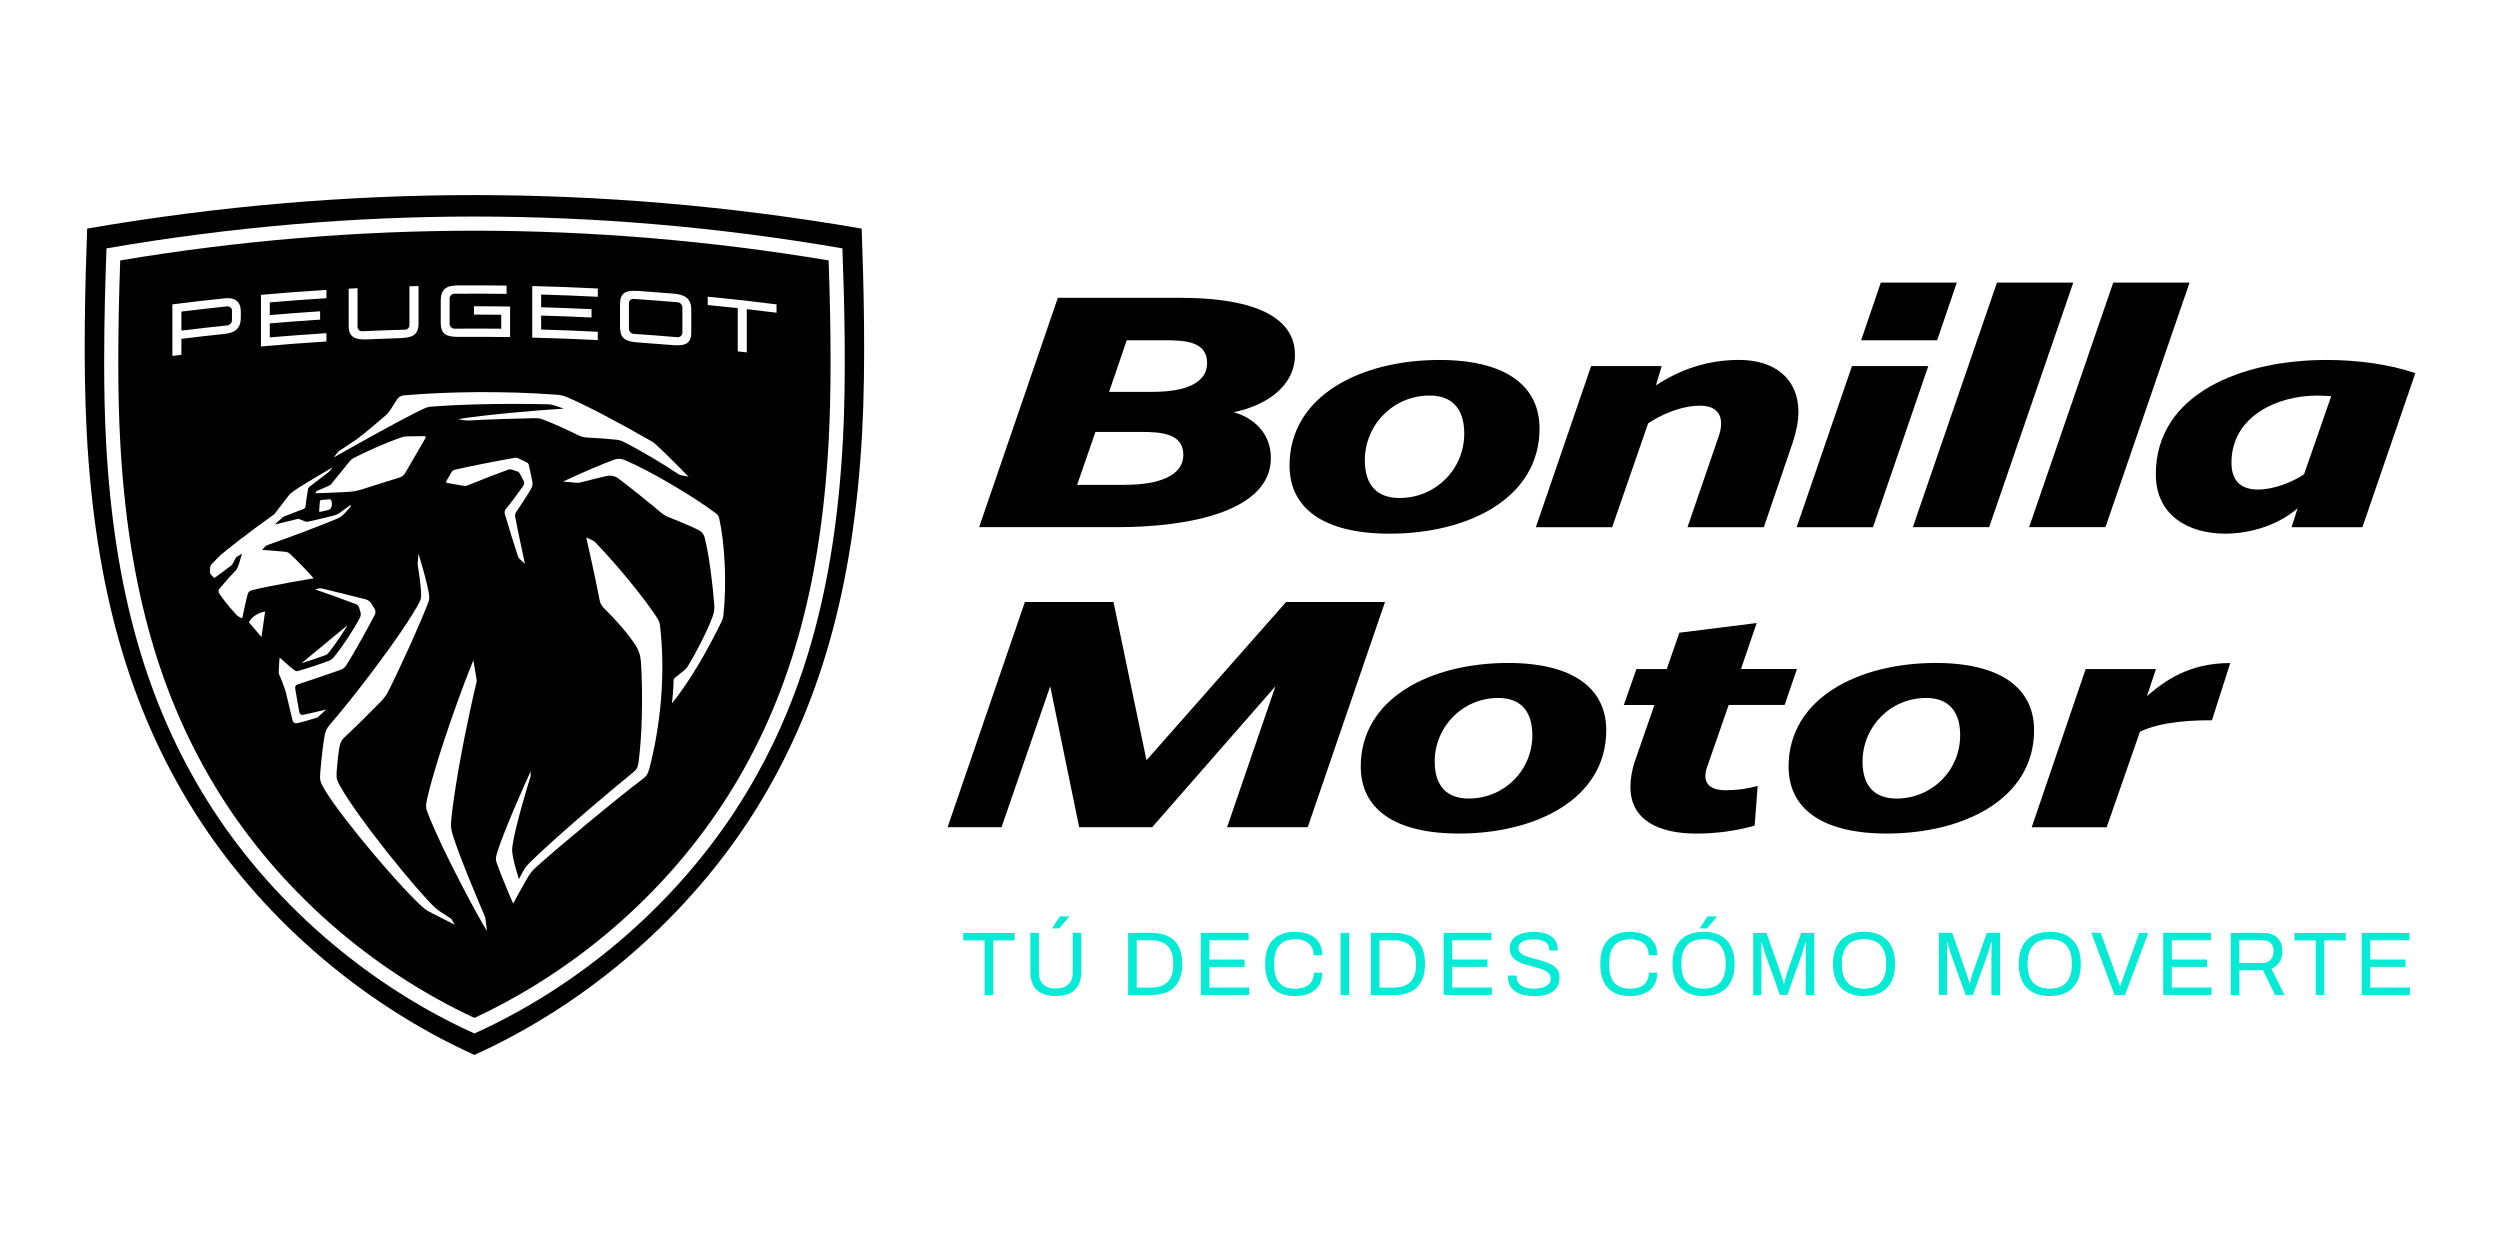
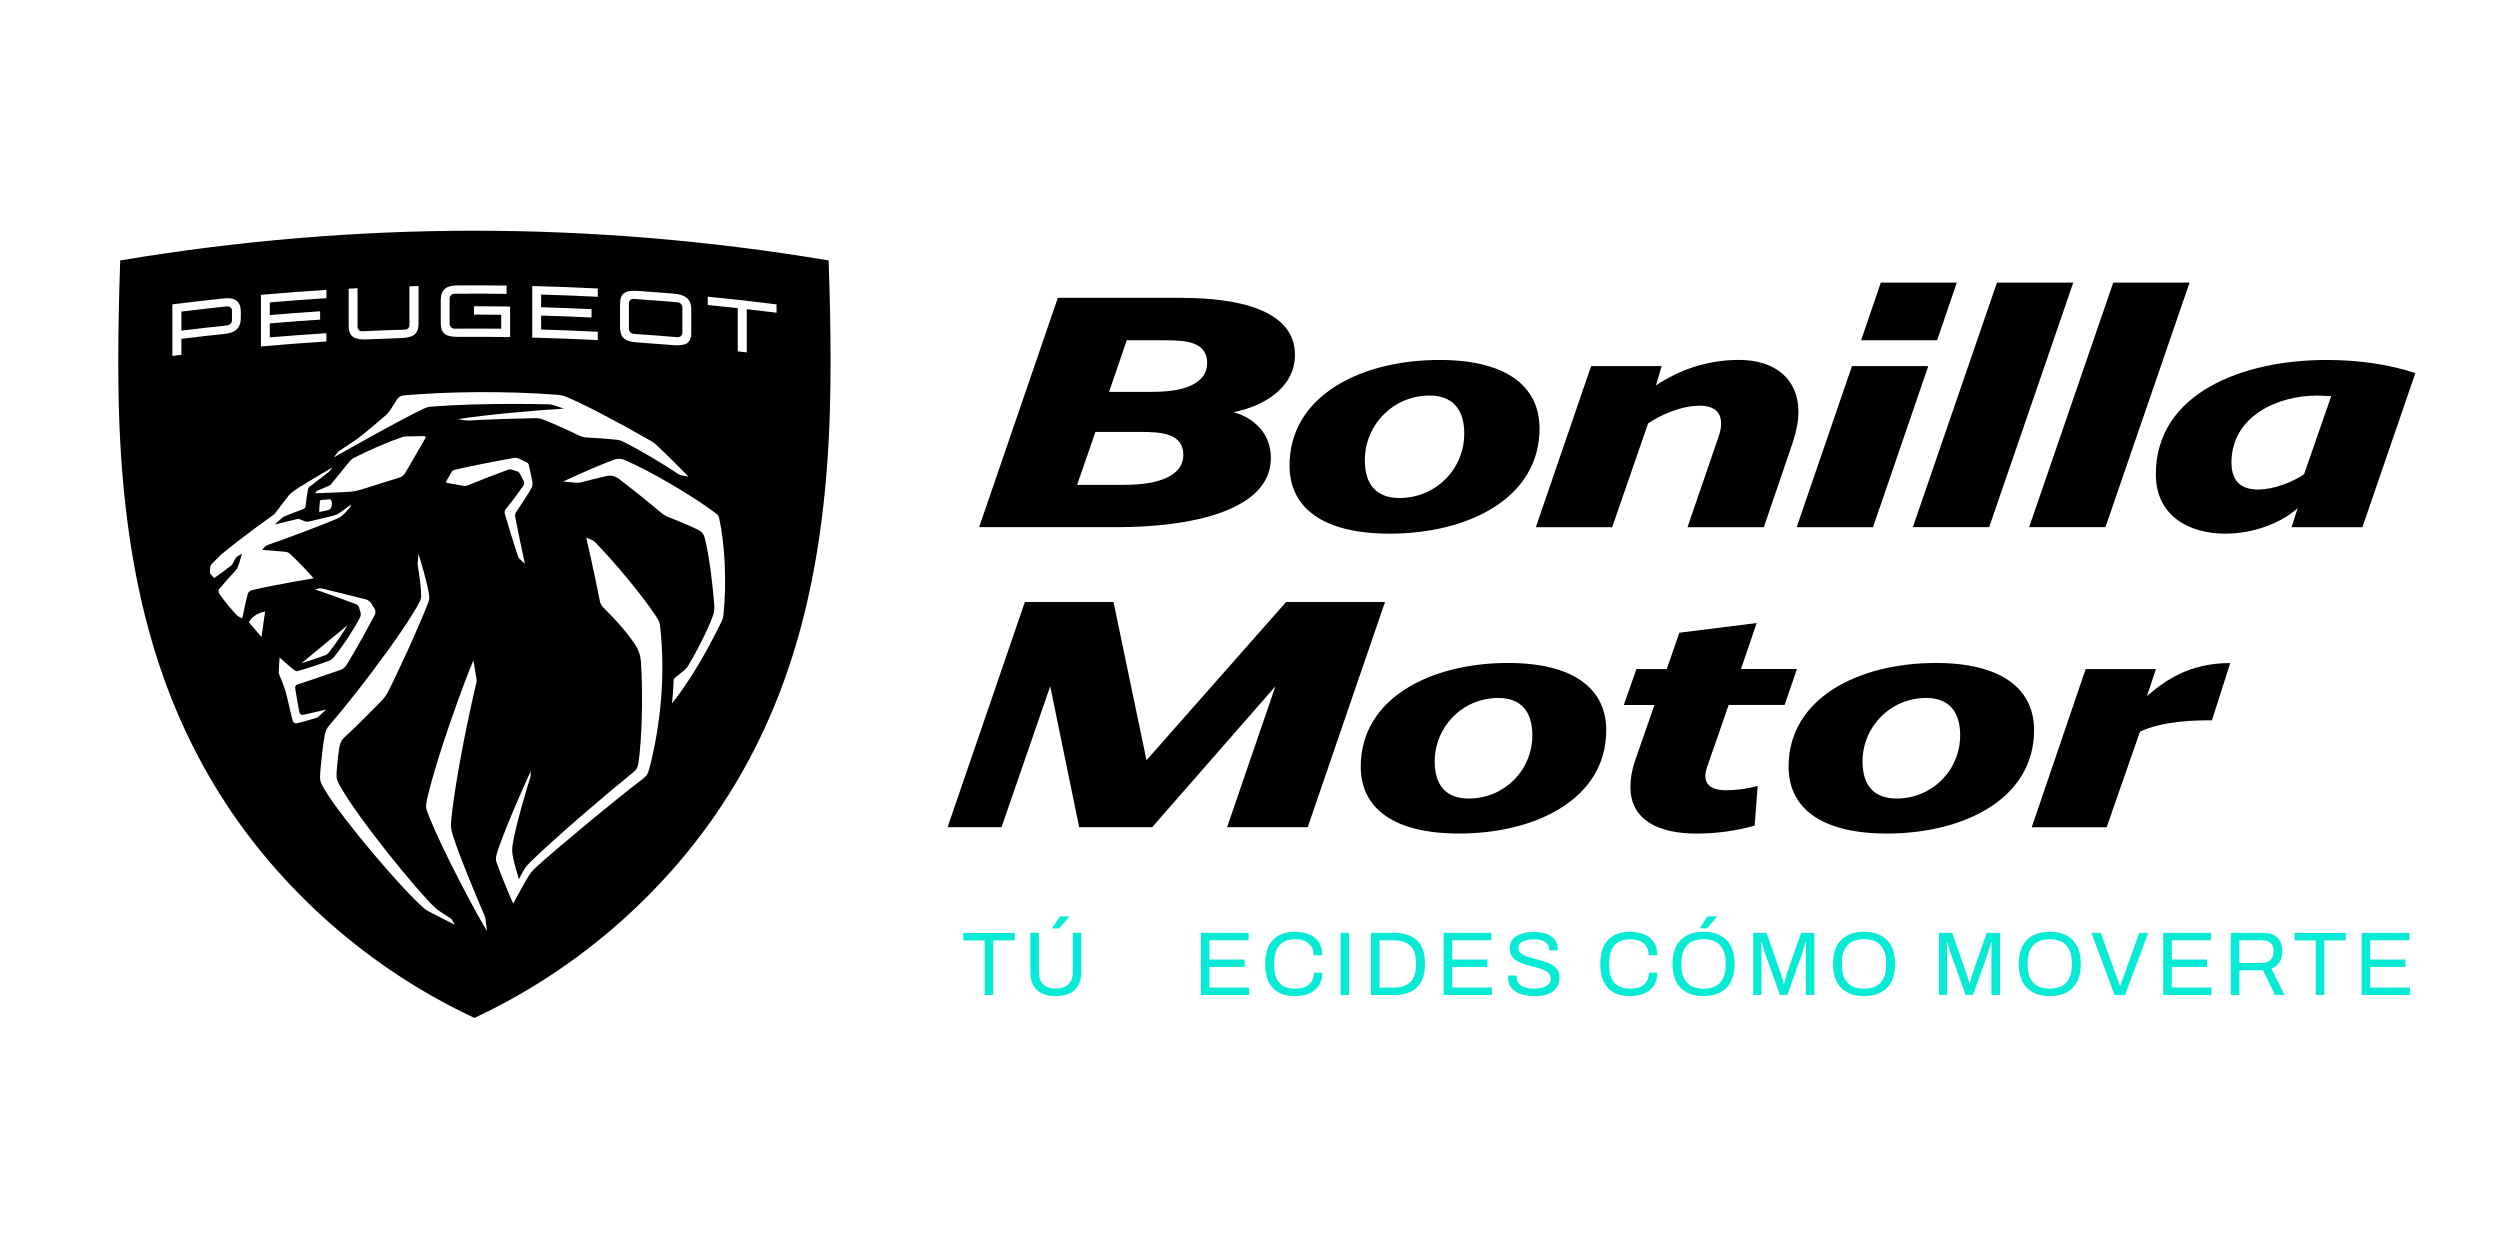
<svg xmlns="http://www.w3.org/2000/svg" id="Capa_1" data-name="Capa 1" viewBox="0 0 600 300">
  <defs>
    <style>
      .cls-1 {
        fill: #010101;
      }

      .cls-1, .cls-2 {
        stroke-width: 0px;
      }

      .cls-2 {
        fill: #06ead6;
      }
    </style>
  </defs>
  <g>
    <path class="cls-1" d="m113.86,55.37c-28.16,0-56.75,2.4-85.01,7.13-.62,17.91-.62,32.16,0,43.49,1.88,34.71,9.49,61.59,23.92,84.62,14.44,23.02,36.09,42.04,61.09,53.69,25-11.65,46.65-30.67,61.09-53.69,14.44-23.03,22.04-49.91,23.92-84.62.62-11.34.62-25.59,0-43.49-28.26-4.73-56.86-7.13-85.01-7.13h0Zm34.95,17.6c0-2.77,1.38-3.35,4.47-3.14,2.72.19,5.43.39,8.16.62,2.69.22,4.46.98,4.46,3.81v5.53c0,2.78-1.54,3.28-4.46,3.03-2.72-.22-5.43-.43-8.16-.62-2.96-.2-4.47-.77-4.47-3.72v-5.53h0Zm-21.07-4.32c5.24.12,10.49.33,15.73.59v1.99c-4.53-.23-9.07-.41-13.6-.54v3.05c4.03.12,8.07.27,12.1.46v2c-4.03-.2-8.06-.35-12.1-.46v3.35c4.53.12,9.07.3,13.6.54v1.99c-5.24-.27-10.49-.46-15.73-.59v-12.38Zm-21.96,3.45c0-2.69,1.35-3.58,4.07-3.6h0c3.91-.03,7.82-.01,11.73.04v1.99c-4.18-.06-8.36-.07-12.54-.03-.56,0-1.13.5-1.13,1.06v6.2c0,.56.56,1.13,1.13,1.12,3.75-.03,7.5-.03,11.25.01v-3.35c-2.17-.02-4.35-.04-6.53-.04v-2c2.88,0,5.77.02,8.66.07v7.33c-4.06-.06-8.1-.08-12.16-.05-2.97.02-4.48-.49-4.48-3.38v-5.4h0Zm-22.1-2.82l2.13-.11v9.33c0,.56.49,1.03,1.13,1,3.41-.16,6.83-.29,10.24-.38.65-.01,1.08-.51,1.08-1.08v-9.33c.72-.02,1.46-.04,2.19-.06v8.95c0,2.83-1.48,3.45-4.48,3.55-2.61.08-5.21.18-7.82.3-2.77.12-4.47-.41-4.47-3.21v-8.95h0Zm-2.59,39.25c.14-.17.18-.21.36-.33.26-.17,1.14-.75,2.04-1.35l.66-.44c.43-.28.85-.57,1.28-.86.13-.09.22-.16.38-.28,1.94-1.46,5-4.05,6.83-5.65.41-.36.76-.78,1.05-1.25.59-.96,1.24-1.99,1.63-2.57.34-.5.92-.85,1.64-.91,10.11-.89,23.8-1.13,36.87-.14.74.06,1.47.23,2.15.52,4.28,1.8,11.88,5.75,20.33,10.6.38.22.72.46,1.04.75,2.24,1.98,7.91,7.79,7.91,7.79l-1.77-.35c-.25-.05-.48-.14-.69-.29-3.58-2.4-8.8-5.54-13.18-7.75-.52-.26-1.08-.43-1.66-.49-2.13-.22-5-.43-6.89-.51-.93-.04-1.56-.2-2.47-.66-1.74-.88-5.95-2.8-8.04-3.59-.9-.34-1.35-.42-2.23-.41-3.6.05-11.8.31-15.99.57-.14,0-.28,0-.43-.02l-2-.31c5.66-.98,19.66-2.22,25.44-2.53l-2.35-.79c-.46-.15-.93-.23-1.41-.25-2.56-.06-5.12-.09-7.68-.09h-1.24c-5.5,0-12.57.14-19.09.64-.57.04-1.13.18-1.65.41-2.64,1.16-9.06,4.65-15.51,8.24l-1.43.8c-1.67.93-3.32,1.85-4.88,2.74,0,0,.8-1.04.96-1.24h.02Zm42.56,15.54c.45,2.5,2.33,11.23,2.33,11.23l-1.19-1.08c-.24-.22-.39-.45-.49-.75-.84-2.47-2.42-7.63-3.14-10.13-.12-.41-.03-.85.25-1.19,1.24-1.5,3.03-3.9,4.09-5.42.3-.43.39-.9.22-1.25-.24-.49-.65-1.25-1.04-1.93-.11-.19-.28-.33-.49-.4l-1.42-.46c-.25-.08-.51-.07-.76.01-3.09,1.12-7.26,2.75-9.8,3.8-.38.15-.53.17-.98.1-.74-.11-2.88-.49-3.94-.7-.15-.03-.25-.18-.22-.33,0-.03.01-.06.04-.09l1.25-2.17c.17-.29.45-.5.78-.57,4.02-.92,9.33-1.97,14.38-2.86h0c.3-.05.61,0,.88.12l2.09,1.01c.2.1.35.29.41.51.28,1.2.63,2.79.87,4.14.09.56,0,1.14-.3,1.63-.87,1.51-2.64,4.22-3.64,5.68-.22.33-.25.72-.18,1.12v-.02Zm-47.98-5.68l.13-.29c.07-.14.17-.24.31-.3l2.85-1.22c.22-.09.4-.23.54-.41l4.41-5.44c.24-.29.54-.57.87-.75,2.91-1.54,8.1-3.85,11.73-5.06.34-.12.8-.19,1.17-.19l4.18-.06c.23,0,.38.25.26.45l-4.89,8.43c-.27.49-.72.86-1.27,1.03l-9.16,2.88c-1.06.33-1.96.5-3.07.58-2.04.15-8.07.34-8.07.34h0Zm3.77,3.51c-.09.23-.38.45-.62.5l-2.01.45c-.1.02-.2-.04-.22-.14v-.05l.19-2.36c.01-.16.14-.28.3-.3l1.98-.17c.19-.01.37.09.45.27.25.59.18,1.25-.06,1.8h-.01Zm-16.81-51.14c5.23-.46,10.47-.86,15.71-1.18v1.99c-4.53.28-9.06.62-13.59,1v3.05c4.03-.35,8.05-.64,12.08-.91v2c-4.03.26-8.05.56-12.08.91v3.35c4.53-.38,9.05-.72,13.59-1v1.99c-5.24.33-10.48.72-15.71,1.19v-12.38h0Zm-19.09,14.4c-.72.09-1.45.18-2.17.27v-12.38c4.17-.53,8.35-1.01,12.53-1.45,2.5-.26,3.9.72,3.9,3.24h0v1.4c0,2.59-1.4,3.64-3.9,3.9-3.45.36-6.91.75-10.36,1.18v3.83h0Zm14.57,63.22s-.33-.1-.78-.37c-.31-.18-.47-.33-.81-.7-1.12-1.18-2.94-3.43-3.82-4.74-.26-.38-.37-.88-.04-1.27.96-1.17,2.87-3.32,3.93-4.42.12-.12.25-.33.41-.62.35-.71.83-2.5.99-3.14l.05-.21v-.03l-.02.02-.2.12-.86.54c-.28.17-.35.25-.46.49-.22.45-.45.89-.7,1.32-.07.13-.28.33-.38.41-1.35,1.03-2.84,2.14-3.9,2.89-.07.05-.17.03-.22-.03-.14-.14-.7-.78-.8-.93-.08-.12-.12-.25-.12-.4,0-.27.02-.74.05-1.09.03-.41.15-.62.66-1.14.56-.59,1.18-1.2,1.83-1.84,1.59-1.34,5.61-4.6,12.77-9.73.14-.09.26-.21.35-.35.75-1.01,2.89-3.8,3.42-4.45.07-.09.16-.18.25-.25.85-.67,1.26-.96,2.11-1.5,2-1.26,5.86-3.56,8.03-4.82l-.82,1.01s-.09.09-.14.13c-.72.54-3.77,2.87-4.59,3.53-.23.19-.33.35-.38.64-.19,1.04-.49,3-.59,4.09-.03.32-.17.48-.49.61-1.41.57-3.09,1.18-4.44,1.72-.29.12-.37.16-.54.29-.14.1-1.93,1.72-1.93,1.72,0,0,3.91-.96,5.35-1.29.34-.08.49-.06.8.09.3.14.79.33,1.05.43.4.14.61.14,1.05.04,1.62-.36,4.33-1.01,5.78-1.38.75-.2,1.16-.4,1.8-.85.7-.49,2.45-1.8,2.45-1.8,0,0-.03.23-.06.36-.02.11-.06.17-.13.26-.41.5-.85.98-1.29,1.45-.71.74-1.14,1-2.03,1.38-4.11,1.72-11.13,4.38-16.4,6.21-.35.12-.49.22-.75.49-.28.28-.65.7-.65.7,0,0,4.3.31,5.61.46.43.05.73.19,1.06.47,1.08.93,4.64,4.61,5.71,5.89,0,0-10.15,1.69-14.84,2.86-.58.14-.87.51-1,.98-.39,1.37-1.3,5.77-1.3,5.77h-.01Zm25.33,1.63c-1.5,2.47-3.29,5.09-4.64,6.74-.18.21-.41.38-.68.48-1.48.56-3.95,1.39-5.77,1.95l11.09-9.16h0Zm-20.69,2.87l-3.01-3.53c.55-1.19,2.15-2.31,3.89-2.58l-.88,6.11Zm13.2,19.39c-1.09.36-3.74,1.11-4.56,1.29-.64.14-1.06-.12-1.22-.85,0,0-1.13-4.82-1.54-6.46-.07-.24-.13-.48-.21-.71-.3-.95-1.04-2.81-1.46-3.79-.05-.12-.07-.24-.07-.36.01-1.12.22-3.61.22-3.61,0,0,2.44,2.29,3.62,3.12.27.19.43.22.75.14,1.62-.42,5.35-1.65,7.4-2.42.46-.17.88-.47,1.2-.85,2.11-2.56,4.77-6.55,6.31-9.55.21-.41.25-.89.12-1.33l-.33-1.09c-.09-.32-.43-.68-.75-.8-3.24-1.24-6.51-2.42-9.79-3.53l.4-.13c.47-.15.98-.17,1.46-.05,2.18.52,6.79,1.66,10.28,2.55.49.12,1.1.59,1.36,1.01l.76,1.27c.27.44.28.99.05,1.45-.64,1.23-1.54,2.9-2.49,4.61l-.72,1.29c-1.33,2.37-2.66,4.65-3.41,5.85-.49.8-.78,1.14-1.65,1.46-3.43,1.21-7.69,2.66-10.23,3.48-.51.17-.7.49-.59,1.06.18,1.05.77,4.61.99,5.64.08.38.39.69.96.58,1.5-.28,5.48-1.26,5.48-1.26,0,0-1.17,1.09-1.88,1.73-.12.12-.28.21-.44.27h0Zm33.01,49.56l-.31-.15-.95-.48-.92-.46c-1.41-.7-3.08-1.56-3.95-2.03-.36-.2-.7-.43-1.02-.69-4.82-4.01-19.56-21.29-23.9-28.51-1.08-1.8-1.2-2.38-1.05-4.09.27-3.17.7-7.17,1.06-8.92.22-1.06.46-1.67,1.26-2.61,2.72-3.13,6.03-7.26,9.25-11.5l1.14-1.5c4.89-6.5,9.39-13.02,11.07-16.33.38-.75.42-1.01.43-1.73.02-2.06-.64-6.09-.81-7.11-.03-.16-.04-.32-.02-.49l.19-2.35s.7,2.25,1.36,4.7l.23.87c.42,1.59.8,3.17.93,4.16.13.96.11,1.22-.23,2.14-.83,2.2-2.35,5.74-3.97,9.36l-.7,1.55c-1.99,4.39-4.01,8.63-4.98,10.47-.49.91-.93,1.49-1.84,2.42-2.07,2.11-6.03,6.1-8.48,8.33-.89.81-1.13,1.51-1.31,2.56-.29,1.69-.58,4.56-.67,6.05-.07,1.3.14,1.92.87,3.21,4.32,7.72,18.74,25.48,22.86,29.21.3.27.51.45,1.14.87.6.41,2.58,1.68,2.58,1.68.08.05.14.12.2.21l.71,1.26-.19-.09h.02Zm-6.34-26.8c-.42-1.09-.5-1.62-.04-3.61,2.47-10.59,9.16-28.59,11.03-32.94,0,0,.56,3.3.72,4.27.09.54.12.69-.02,1.22-.44,1.72-2.5,10.75-4.14,19.99l-.25,1.46c-.67,3.9-1.25,7.76-1.59,11.07-.19,1.88-.13,2.33.37,4,1.41,4.71,6.6,17.02,7.6,19.27.11.25.17.51.21.78l.38,2.9c-1.67-2.52-10.71-19.16-14.26-28.39h0Zm53.12-10.26c-.25.97-.54,1.46-1.47,2.17-3,2.26-7.47,5.86-11.91,9.52l-1.4,1.16c-5.36,4.45-10.45,8.79-12.61,10.8-.54.5-1.01,1.08-1.41,1.7-1.01,1.65-2.56,4.49-3.32,5.9l-.21.39-.24.45c-1.01-2.2-3.2-7.58-3.95-9.75-.25-.71-.29-1.08-.03-2.03,1.23-4.51,7.04-17.59,8.17-19.96v.97c0,.14-.02.28-.07.41-.51,1.55-3.64,11.86-4.27,16.34-.14.99-.13,1.26,0,2.24.28,2.09,1.53,5.92,1.53,5.92,0,0,.74-1.54,1.43-2.59.34-.51.54-.76,1.09-1.31,2.8-2.77,7.55-7.04,12.52-11.34l1.76-1.51c3.81-3.27,7.62-6.47,10.63-8.9.78-.64,1.07-1.06,1.25-2.26.86-5.92,1.12-16.56.59-24.31-.1-1.46-.57-2.88-1.4-4.09-1.88-2.79-4.14-5.43-7.56-8.83-.49-.49-.82-1.11-.94-1.79-1-5.33-3.22-15.07-3.22-15.07l1.25.54c.37.16.7.39.99.68,7.65,8,13.76,16.28,14.99,18.46.24.42.4.84.46,1.32,1.38,11.65.2,24-2.61,34.75v.02Zm17.87-37.05c-.06.56-.17.91-.46,1.51-3.59,7.34-7.61,14.24-11.86,19.57v-.09c.07-.56.37-3.77.38-5.5,0-.2.09-.38.25-.49.79-.62,1.87-1.48,2.48-2.01.3-.26.46-.45.62-.7,1.73-2.8,4.82-8.66,6.06-12.18.3-.86.43-1.77.35-2.68-.4-4.91-1.17-11.71-2.32-16.16-.2-.75-.7-1.4-1.39-1.75-.99-.51-2.93-1.4-7.34-3.17-.62-.25-1.18-.59-1.69-1.01-2.9-2.44-7.42-6.09-10.24-8.2-.83-.62-1.88-.84-2.88-.61-2.05.46-4.66,1.12-6.13,1.51-.5.14-.7.14-1.21.09-.33-.04-.65-.07-.98-.09l-.55-.05c-.64-.06-1.25-.1-1.48-.12h-.1c4.79-2.26,9.4-4.21,12.29-5.27h0c.79-.29,1.67-.28,2.44.06,6.05,2.54,16.22,8.52,21.87,12.74.54.41.76.69.91,1.35,1.33,6.05,1.83,15.4.99,23.26h-.01Zm12.75-72.67c-2.38-.3-4.75-.59-7.13-.85v10.38c-.72-.08-1.45-.17-2.17-.25v-10.38c-2.4-.27-4.79-.51-7.2-.75v-2c5.51.54,11.02,1.15,16.51,1.85,0,0,0,2,0,2Z" />
    <path class="cls-1" d="m55.67,76.98v-2.51c0-.54-.52-.96-1.06-.94h-.07c-3.67.38-7.34.8-11,1.25v4.56c3.66-.45,7.33-.86,11-1.24.56-.06,1.12-.57,1.12-1.12h0Z" />
    <path class="cls-1" d="m152.07,80.13c3.53.23,7.05.5,10.57.8.56.05,1.13-.47,1.13-1.04v-6.12c0-.64-.56-1.18-1.13-1.23-3.52-.3-7.05-.56-10.57-.8-.64-.04-1.13.41-1.13,1.06v6.12c0,.56.49,1.17,1.13,1.21Z" />
-     <path class="cls-1" d="m206.79,54.86c-31.67-5.47-62.88-8.04-92.93-8.04s-61.27,2.57-92.94,8.04c-.47,12.7-1.01,32.35-.11,49.01,2.01,37.16,10.19,66,25.73,90.77,15.49,24.7,39.47,45.93,67.32,58.54,27.85-12.61,51.83-33.85,67.32-58.54,15.54-24.76,23.71-53.61,25.73-90.77.9-16.67.36-36.31-.11-49.01Zm-4.53,51.32c-1.92,35.31-9.68,62.71-24.44,86.24-14.72,23.46-37.5,43.64-63.96,55.62-26.46-11.98-49.25-32.16-63.96-55.62-14.76-23.53-22.53-50.93-24.44-86.24-.33-6.09-.46-12.6-.46-18.99v-1.09c0-9.84.3-19.32.56-26.49,30.09-5.2,59.74-7.64,88.31-7.64s58.21,2.44,88.31,7.64c.45,12.07.96,30.73.1,46.57h0Z" />
  </g>
  <g>
    <path class="cls-1" d="m283.68,71.49c12.7,0,27.11,2.61,27.11,13.67,0,7.98-7.66,12.38-14.74,13.76,4.72,1.3,8.96,4.97,8.96,10.99,0,12.78-19.54,16.61-36.88,16.61h-33.14l18.89-55.04h29.8Zm-13.6,44.86c8.06,0,13.92-2.2,13.92-7.16,0-5.21-5.37-5.53-10.26-5.53h-10.83l-4.4,12.7h11.56Zm6.6-22.31c7.82,0,13.03-2.11,13.03-6.92,0-5.05-5.05-5.45-9.77-5.45h-9.52l-4.24,12.38h10.5Z" />
    <path class="cls-1" d="m309.49,111.71c0-16.77,17.18-25.32,35.98-25.32,15.88,0,24.02,6.19,24.02,16.45,0,16.77-17.18,25.24-35.98,25.24-15.88,0-24.02-6.11-24.02-16.36h0Zm41.93-7.66c0-5.95-2.93-9.12-8.31-9.12-8.71,0-15.55,7-15.55,15.55,0,5.95,2.93,9.04,8.31,9.04,8.71,0,15.55-6.92,15.55-15.47Z" />
    <path class="cls-1" d="m397.42,92.49c5.45-3.59,12.05-6.11,19.95-6.11,8.63,0,14.25,4.56,14.25,12.46,0,2.28-.49,4.72-1.38,7.41l-6.92,20.27h-18.32l7.49-21.82c.41-1.14.57-2.11.57-3.09,0-2.61-1.63-4.24-5.05-4.24-4.56,0-9.28,2.11-12.46,4.24l-8.63,24.92h-18.32l13.27-38.67h16.93l-1.38,4.64h0Z" />
    <path class="cls-1" d="m449.52,126.53h-18.32l13.27-38.67h18.32l-13.27,38.67Zm15.39-44.86h-18.24l4.72-13.84h18.24l-4.72,13.84Z" />
    <path class="cls-1" d="m497.59,67.82l-20.19,58.7h-18.32l20.19-58.7s18.32,0,18.32,0Z" />
    <path class="cls-1" d="m525.5,67.82l-20.19,58.7h-18.32l20.19-58.7s18.32,0,18.32,0Z" />
    <path class="cls-1" d="m566.98,126.53h-17.01l1.46-4.56c-4.32,3.82-10.99,6.11-17.34,6.11-8.71,0-16.69-4.24-16.69-14.25,0-19.62,21.08-27.44,40.95-27.44,7.66,0,15.15,1.06,21.33,3.17l-12.7,36.96h0Zm-7.49-31.43c-1.14-.08-2.28-.16-3.42-.16-9.52,0-20.52,4.97-20.52,16.12,0,4.88,2.85,6.43,6.35,6.43,3.82,0,8.31-1.79,11.07-3.66l6.51-18.72h0Z" />
    <g>
      <path class="cls-1" d="m259,198.53l-6.95-33.82-11.68,33.82h-12.95l18.55-54.05h21.27l7.92,37.97,33.5-37.97h23.74l-18.55,54.05h-19.35l11.6-33.82-29.58,33.82h-17.51Z" />
      <path class="cls-1" d="m326.58,183.98c0-16.47,16.87-24.87,35.34-24.87,15.59,0,23.58,6.08,23.58,16.15,0,16.47-16.87,24.79-35.34,24.79-15.59,0-23.58-6-23.58-16.07Zm41.18-7.52c0-5.84-2.88-8.95-8.16-8.95-8.55,0-15.27,6.87-15.27,15.27,0,5.84,2.88,8.87,8.16,8.87,8.55,0,15.27-6.79,15.27-15.19Z" />
      <path class="cls-1" d="m400.02,160.56l3.03-8.71,18.55-2.32-3.76,11.03h13.43l-2.96,8.63h-13.43l-5.11,14.71c-.32.88-.48,1.6-.48,2.32,0,2.24,1.68,3.44,4.87,3.44,2.16,0,4.79-.24,7.68-1.04l-.72,9.52c-4.72,1.36-9.52,1.92-13.99,1.92-8.87,0-15.83-3.11-15.83-11.19,0-1.84.32-4,1.12-6.32l4.64-13.35h-7.35l3.03-8.63h7.27Z" />
      <path class="cls-1" d="m429.26,183.98c0-16.47,16.87-24.87,35.34-24.87,15.59,0,23.58,6.08,23.58,16.15,0,16.47-16.87,24.79-35.34,24.79-15.59,0-23.58-6-23.58-16.07Zm41.18-7.52c0-5.84-2.88-8.95-8.16-8.95-8.55,0-15.27,6.87-15.27,15.27,0,5.84,2.88,8.87,8.16,8.87,8.55,0,15.27-6.79,15.27-15.19Z" />
      <path class="cls-1" d="m530.87,172.87c-3.76,0-11.6.08-17.27,2.72l-8,22.95h-17.99l12.95-37.97h16.87l-2.16,6.48c4.4-3.76,10.15-7.92,19.99-7.92l-4.4,13.75h0Z" />
    </g>
    <g>
      <path class="cls-2" d="m236.31,238.8v-13.1h-5.11v-1.8h12.32v1.8h-5.15v13.1h-2.06Z" />
      <path class="cls-2" d="m253.36,239.06c-1.26,0-2.35-.2-3.26-.61s-1.62-1.05-2.1-1.93-.72-2-.72-3.38v-9.26h2.06v9.47c0,1.3.35,2.28,1.06,2.93.7.65,1.69.98,2.96.98s2.3-.33,3.02-.98,1.09-1.63,1.09-2.93v-9.47h2.04v9.26c0,1.38-.25,2.51-.74,3.38s-1.2,1.52-2.11,1.93c-.92.41-2.02.61-3.29.61h0Zm-.89-16.25l1.89-2.87h2.24l.02.07-2.39,2.8h-1.76Z" />
-       <path class="cls-2" d="m270.75,238.8v-14.91h5.56c1.56,0,2.9.26,4,.78,1.1.52,1.95,1.33,2.54,2.43.59,1.09.88,2.51.88,4.24s-.3,3.11-.88,4.22c-.59,1.1-1.43,1.92-2.54,2.45-1.1.53-2.43.79-4,.79h-5.56Zm2.06-1.78h3.45c.83,0,1.56-.1,2.22-.31s1.21-.54,1.67-.96c.46-.43.81-1,1.06-1.69s.36-1.51.36-2.47v-.43c0-.99-.12-1.82-.36-2.51s-.59-1.25-1.04-1.69c-.46-.43-1.01-.75-1.66-.96-.65-.21-1.4-.32-2.24-.32h-3.45v11.34h0Z" />
      <path class="cls-2" d="m288.2,238.8v-14.91h11.47v1.78h-9.41v4.61h8.45v1.78h-8.45v4.95h9.54v1.78h-11.6Z" />
      <path class="cls-2" d="m310.77,239.06c-1.52,0-2.81-.28-3.87-.84-1.06-.56-1.87-1.41-2.42-2.54-.56-1.14-.84-2.58-.84-4.34,0-2.59.63-4.53,1.89-5.8s3.01-1.91,5.26-1.91c1.27,0,2.4.21,3.39.62.99.41,1.75,1.04,2.32,1.87.56.83.84,1.88.84,3.14h-2.09c0-.87-.18-1.59-.55-2.15s-.89-.99-1.55-1.27c-.67-.28-1.45-.42-2.35-.42-1.04,0-1.94.2-2.69.61-.75.41-1.33,1.03-1.72,1.88s-.59,1.94-.59,3.27v.46c0,1.32.2,2.39.59,3.23.39.83.96,1.44,1.7,1.83s1.65.59,2.71.59c.93,0,1.72-.14,2.4-.41s1.2-.7,1.56-1.27.56-1.3.56-2.17h2.02c0,1.29-.29,2.35-.86,3.17s-1.35,1.44-2.33,1.85c-.99.41-2.11.61-3.37.61h-.01Z" />
      <path class="cls-2" d="m321.72,238.8v-14.91h2.06v14.91h-2.06Z" />
      <path class="cls-2" d="m329.02,238.8v-14.91h5.56c1.56,0,2.9.26,4,.78,1.1.52,1.95,1.33,2.54,2.43.59,1.09.88,2.51.88,4.24s-.3,3.11-.88,4.22c-.59,1.1-1.43,1.92-2.54,2.45-1.1.53-2.43.79-4,.79h-5.56Zm2.06-1.78h3.45c.83,0,1.56-.1,2.22-.31s1.21-.54,1.67-.96c.46-.43.81-1,1.06-1.69s.36-1.51.36-2.47v-.43c0-.99-.12-1.82-.36-2.51s-.59-1.25-1.04-1.69c-.46-.43-1.01-.75-1.66-.96-.65-.21-1.4-.32-2.24-.32h-3.45v11.34h0Z" />
      <path class="cls-2" d="m346.47,238.8v-14.91h11.47v1.78h-9.41v4.61h8.45v1.78h-8.45v4.95h9.54v1.78h-11.6Z" />
      <path class="cls-2" d="m368.15,239.06c-.81,0-1.59-.08-2.33-.24-.75-.16-1.41-.42-1.99-.78-.58-.35-1.04-.81-1.38-1.38s-.51-1.26-.51-2.09c0-.07,0-.14.01-.22,0-.07,0-.14,0-.22h2.09s0,.12,0,.21-.01.18-.01.25c0,.58.17,1.07.52,1.48s.83.71,1.44.91,1.32.3,2.1.3c.35,0,.71-.02,1.09-.07s.75-.12,1.11-.23c.35-.11.67-.25.96-.43s.51-.41.67-.67.25-.59.25-.99c0-.49-.14-.91-.42-1.23s-.66-.59-1.12-.8c-.46-.21-.99-.4-1.57-.56-.59-.17-1.2-.33-1.81-.49-.62-.16-1.23-.34-1.81-.55-.59-.21-1.12-.47-1.57-.78-.46-.31-.84-.7-1.12-1.16s-.42-1.03-.42-1.69c0-.62.12-1.18.38-1.67.25-.49.63-.91,1.13-1.25s1.12-.6,1.86-.78,1.59-.28,2.54-.28c.78,0,1.51.09,2.19.25.67.17,1.27.42,1.78.76s.91.78,1.21,1.3c.29.52.43,1.15.43,1.89v.26h-2.04v-.33c0-.49-.15-.91-.46-1.26-.3-.35-.72-.62-1.25-.8-.53-.19-1.13-.28-1.8-.28-.87,0-1.59.09-2.17.25-.58.17-1.01.41-1.29.72s-.42.67-.42,1.06c0,.45.14.83.42,1.13.28.3.65.55,1.12.75.46.2.99.37,1.59.54.59.16,1.2.33,1.81.49.62.17,1.22.35,1.8.56s1.12.47,1.59.78.84.7,1.12,1.17.41,1.05.41,1.73c0,1.06-.26,1.91-.78,2.57-.52.66-1.24,1.14-2.15,1.45s-1.97.46-3.17.46h-.01Z" />
      <path class="cls-2" d="m391.2,239.06c-1.52,0-2.81-.28-3.87-.84-1.06-.56-1.87-1.41-2.42-2.54-.55-1.14-.84-2.58-.84-4.34,0-2.59.63-4.53,1.89-5.8,1.26-1.27,3.01-1.91,5.26-1.91,1.27,0,2.4.21,3.39.62.99.41,1.75,1.04,2.31,1.87s.84,1.88.84,3.14h-2.09c0-.87-.18-1.59-.55-2.15s-.89-.99-1.56-1.27c-.67-.28-1.45-.42-2.35-.42-1.04,0-1.94.2-2.69.61-.75.41-1.33,1.03-1.72,1.88s-.59,1.94-.59,3.27v.46c0,1.32.2,2.39.59,3.23.39.83.96,1.44,1.71,1.83.75.39,1.64.59,2.7.59.93,0,1.73-.14,2.4-.41s1.2-.7,1.56-1.27.55-1.3.55-2.17h2.02c0,1.29-.29,2.35-.85,3.17-.57.83-1.35,1.44-2.34,1.85s-2.11.61-3.37.61h0Z" />
      <path class="cls-2" d="m408.85,239.06c-1.55,0-2.88-.28-3.98-.85s-1.96-1.42-2.56-2.56c-.6-1.14-.91-2.58-.91-4.3s.3-3.17.91-4.32c.6-1.14,1.46-1.99,2.56-2.55,1.11-.56,2.43-.85,3.98-.85s2.88.28,3.98.85,1.96,1.42,2.56,2.55c.6,1.14.91,2.58.91,4.32s-.3,3.16-.91,4.3-1.46,2-2.56,2.56-2.44.85-3.98.85Zm0-1.78c.81,0,1.54-.11,2.2-.33s1.22-.56,1.67-1.03c.46-.47.81-1.06,1.06-1.78s.37-1.57.37-2.56v-.46c0-1-.12-1.85-.37-2.57s-.59-1.31-1.06-1.78c-.46-.47-1.01-.81-1.67-1.03-.66-.22-1.39-.33-2.2-.33s-1.56.11-2.22.33c-.65.22-1.21.56-1.67,1.03-.46.47-.81,1.06-1.06,1.78s-.36,1.57-.36,2.57v.46c0,.99.12,1.84.36,2.56s.59,1.31,1.06,1.78c.46.47,1.02.81,1.67,1.03.65.22,1.39.33,2.22.33Zm-.93-14.47l1.87-2.87h2.26l.02.07-2.39,2.8h-1.76Z" />
      <path class="cls-2" d="m420.78,238.8v-14.91h3.19l3.39,9.67c.09.26.18.54.28.85s.18.61.26.88c.08.28.14.51.18.72h.15c.04-.22.1-.46.17-.75.07-.28.15-.57.24-.88s.17-.58.24-.83l3.39-9.67h3.17v14.91h-2.06v-8.74c0-.45,0-.93.02-1.47.01-.53.03-1.01.04-1.46.01-.44.02-.75.02-.94h-.17c-.04.19-.12.45-.22.79s-.21.7-.32,1.06-.21.7-.29.99l-3.5,9.76h-1.78l-3.5-9.76c-.09-.25-.18-.54-.28-.85-.09-.33-.19-.67-.28-1.01-.09-.35-.18-.67-.28-.98h-.15c.01.32.03.72.03,1.18s.01.94.02,1.41c0,.47,0,.89,0,1.27v8.74h-2,.01Z" />
      <path class="cls-2" d="m447.37,239.06c-1.55,0-2.88-.28-3.98-.85s-1.96-1.42-2.56-2.56c-.6-1.14-.91-2.58-.91-4.3s.3-3.17.91-4.32c.6-1.14,1.46-1.99,2.56-2.55,1.11-.56,2.43-.85,3.98-.85s2.88.28,3.98.85,1.96,1.42,2.56,2.55c.6,1.14.91,2.58.91,4.32s-.3,3.16-.91,4.3-1.46,2-2.56,2.56-2.44.85-3.98.85Zm0-1.78c.81,0,1.54-.11,2.2-.33s1.22-.56,1.67-1.03c.46-.47.81-1.06,1.06-1.78s.37-1.57.37-2.56v-.46c0-1-.12-1.85-.37-2.57s-.59-1.31-1.06-1.78c-.46-.47-1.01-.81-1.67-1.03-.66-.22-1.39-.33-2.2-.33s-1.56.11-2.22.33c-.65.22-1.21.56-1.67,1.03-.46.47-.81,1.06-1.06,1.78s-.36,1.57-.36,2.57v.46c0,.99.12,1.84.36,2.56s.59,1.31,1.06,1.78c.46.47,1.02.81,1.67,1.03.65.22,1.39.33,2.22.33Z" />
      <path class="cls-2" d="m465.34,238.8v-14.91h3.19l3.39,9.67c.09.26.18.54.28.85s.18.61.26.88c.08.28.14.51.18.72h.15c.04-.22.1-.46.17-.75.07-.28.15-.57.24-.88s.17-.58.24-.83l3.39-9.67h3.17v14.91h-2.06v-8.74c0-.45,0-.93.02-1.47.01-.53.03-1.01.04-1.46.01-.44.02-.75.02-.94h-.17c-.04.19-.12.45-.22.79s-.21.7-.32,1.06-.21.7-.29.99l-3.5,9.76h-1.78l-3.5-9.76c-.09-.25-.18-.54-.28-.85-.09-.33-.19-.67-.28-1.01-.09-.35-.18-.67-.28-.98h-.15c.01.32.03.72.03,1.18s.01.94.02,1.41c0,.47,0,.89,0,1.27v8.74h-2,.01Z" />
      <path class="cls-2" d="m491.94,239.06c-1.55,0-2.88-.28-3.98-.85s-1.96-1.42-2.56-2.56c-.6-1.14-.91-2.58-.91-4.3s.3-3.17.91-4.32c.6-1.14,1.46-1.99,2.56-2.55,1.11-.56,2.43-.85,3.98-.85s2.88.28,3.98.85,1.96,1.42,2.56,2.55c.6,1.14.91,2.58.91,4.32s-.3,3.16-.91,4.3-1.46,2-2.56,2.56-2.44.85-3.98.85Zm0-1.78c.81,0,1.54-.11,2.2-.33s1.22-.56,1.67-1.03c.46-.47.81-1.06,1.06-1.78s.37-1.57.37-2.56v-.46c0-1-.12-1.85-.37-2.57s-.59-1.31-1.06-1.78c-.46-.47-1.01-.81-1.67-1.03-.66-.22-1.39-.33-2.2-.33s-1.56.11-2.22.33c-.65.22-1.21.56-1.67,1.03-.46.47-.81,1.06-1.06,1.78s-.36,1.57-.36,2.57v.46c0,.99.12,1.84.36,2.56s.59,1.31,1.06,1.78c.46.47,1.02.81,1.67,1.03.65.22,1.39.33,2.22.33Z" />
      <path class="cls-2" d="m507.5,238.8l-5.56-14.91h2.24l3.82,10.56c.09.2.17.43.26.7s.17.51.26.76.17.46.24.65h.13c.06-.17.13-.38.22-.63s.17-.49.26-.75c.09-.25.17-.49.26-.72l3.78-10.56h2.17l-5.58,14.91h-2.5,0Z" />
      <path class="cls-2" d="m519.17,238.8v-14.91h11.47v1.78h-9.41v4.61h8.45v1.78h-8.45v4.95h9.54v1.78h-11.6Z" />
      <path class="cls-2" d="m535.38,238.8v-14.91h7.84c1.01,0,1.86.18,2.54.56.67.37,1.17.88,1.51,1.54s.5,1.42.5,2.27c0,1.03-.23,1.91-.7,2.65s-1.1,1.27-1.91,1.59l3.13,6.3h-2.26l-2.91-5.93h-5.67v5.93h-2.06Zm2.06-7.69h5.58c.83,0,1.47-.25,1.94-.76.47-.51.7-1.2.7-2.09,0-.55-.1-1.01-.3-1.39-.2-.38-.5-.67-.89-.88s-.88-.32-1.46-.32h-5.58v5.43h0Z" />
      <path class="cls-2" d="m555.78,238.8v-13.1h-5.11v-1.8h12.32v1.8h-5.15v13.1h-2.06Z" />
      <path class="cls-2" d="m566.8,238.8v-14.91h11.47v1.78h-9.41v4.61h8.45v1.78h-8.45v4.95h9.54v1.78h-11.6Z" />
    </g>
  </g>
</svg>